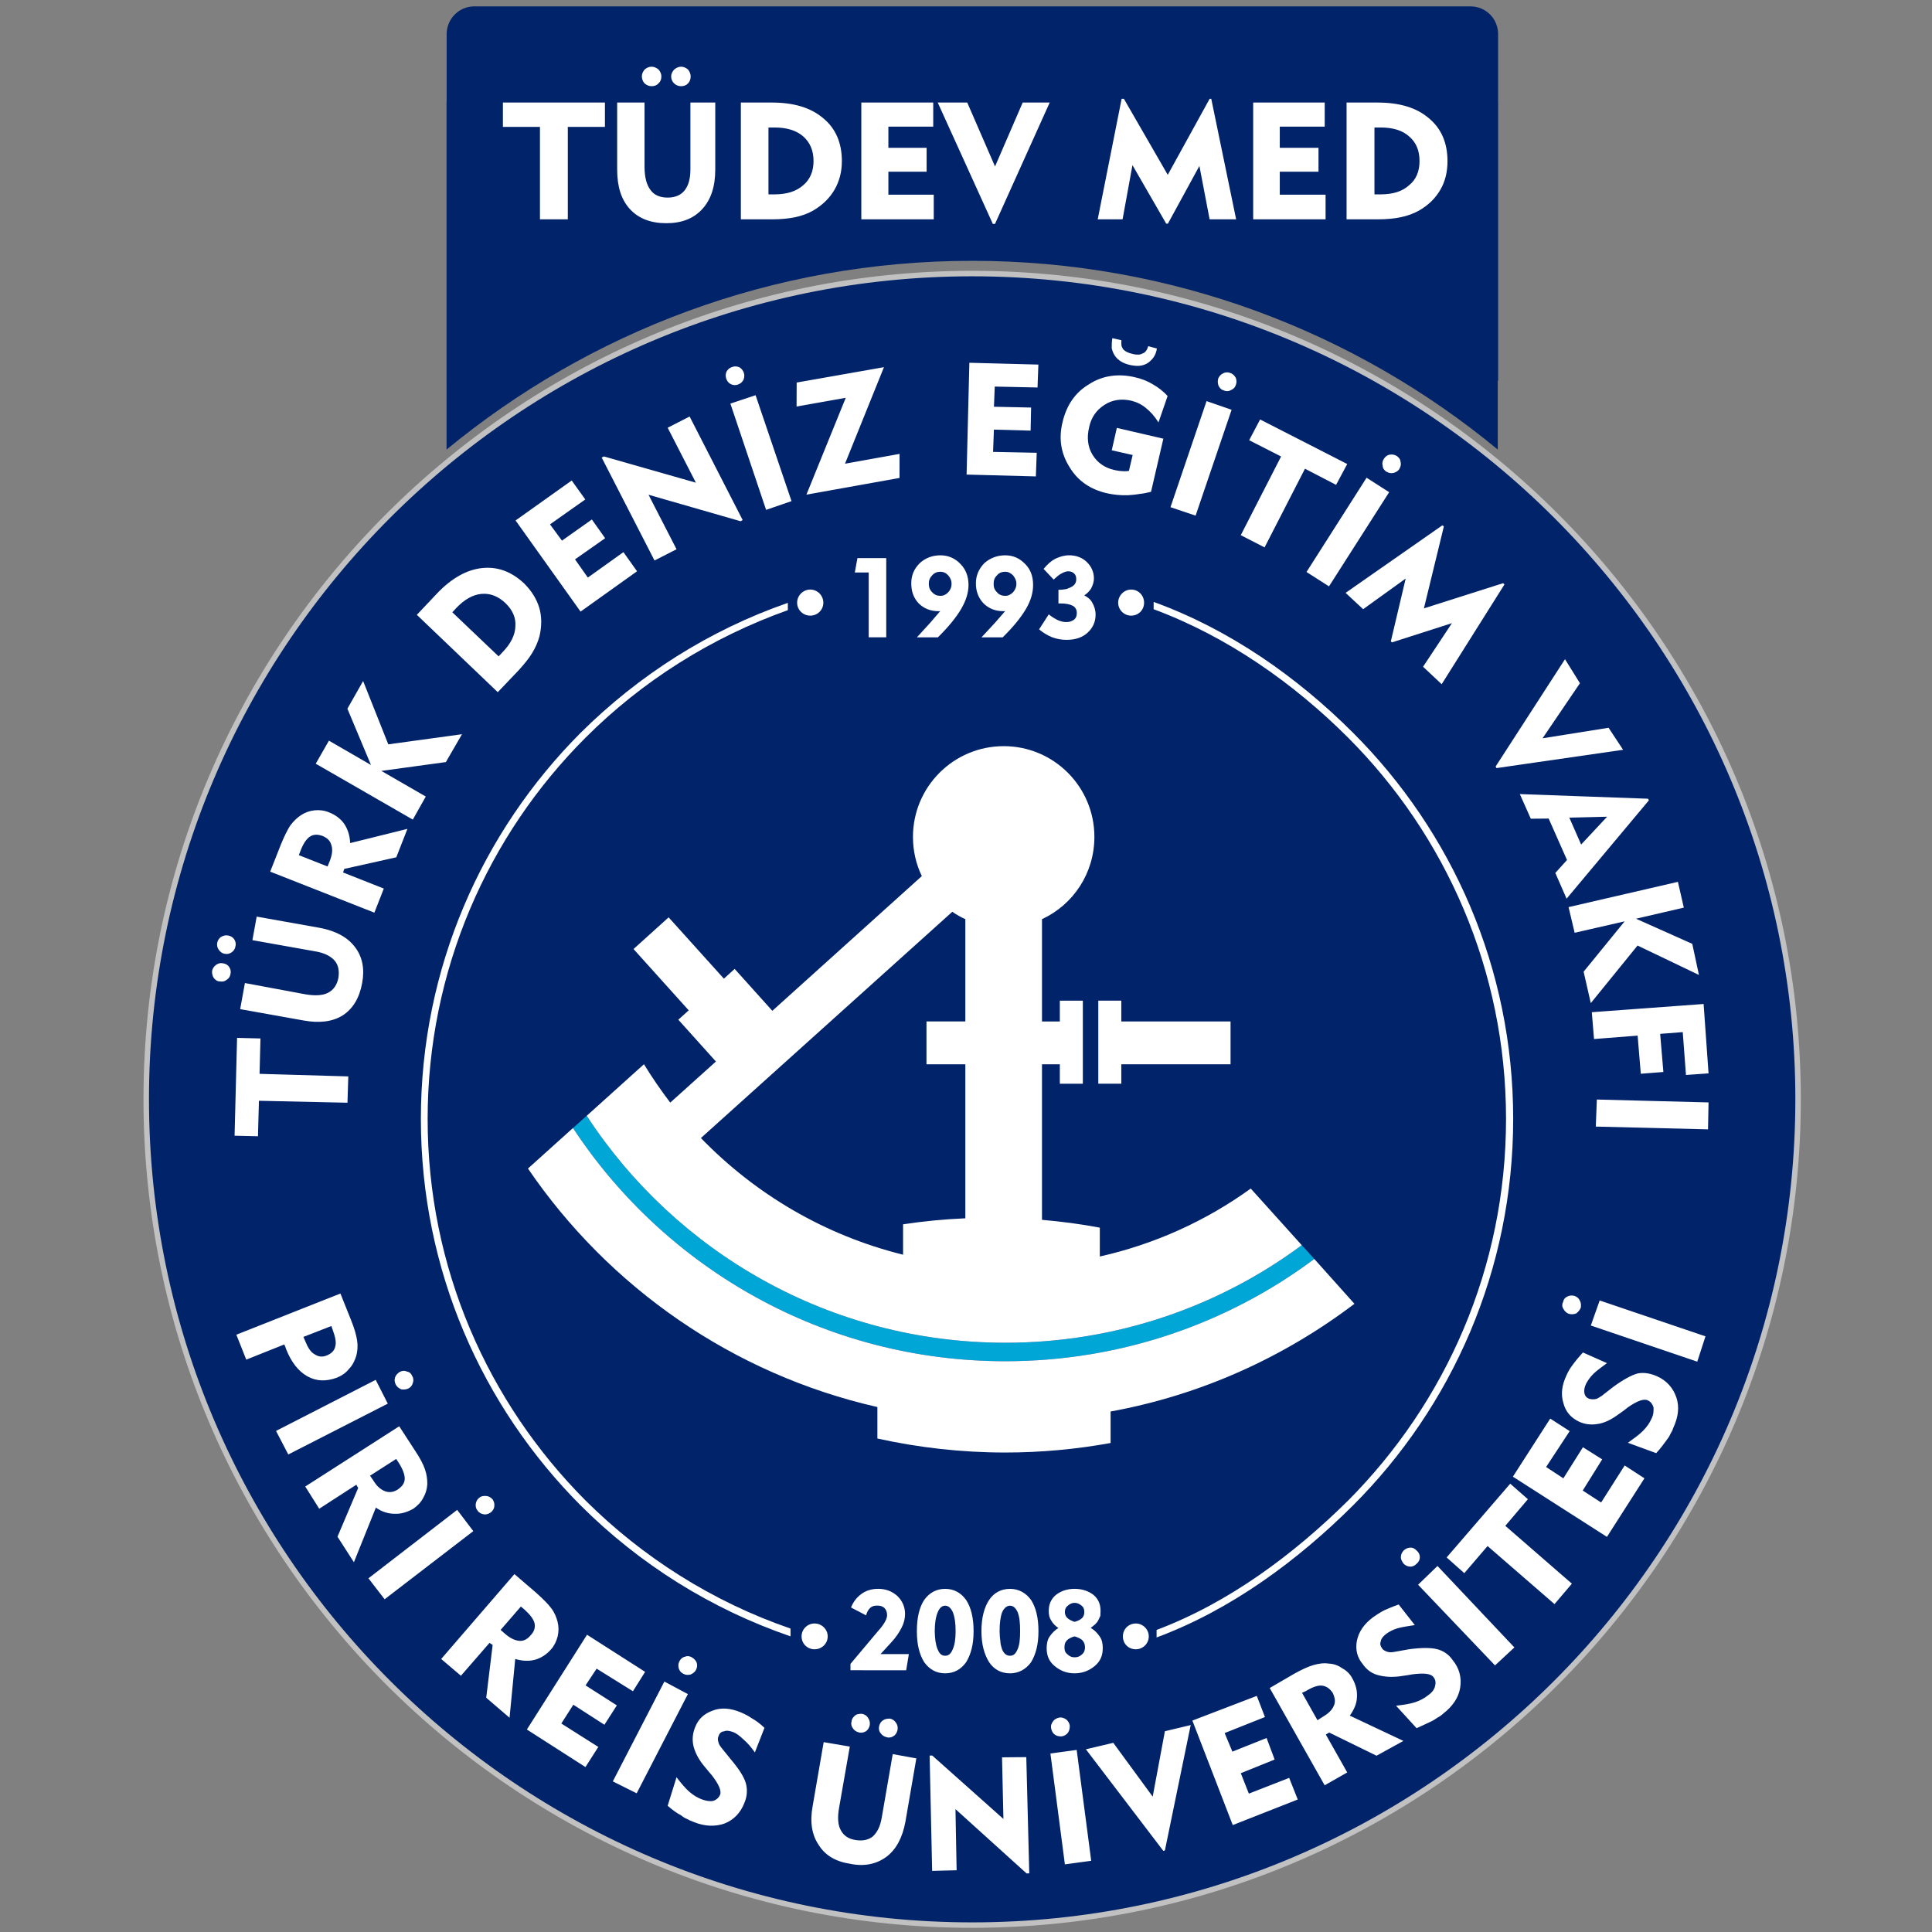
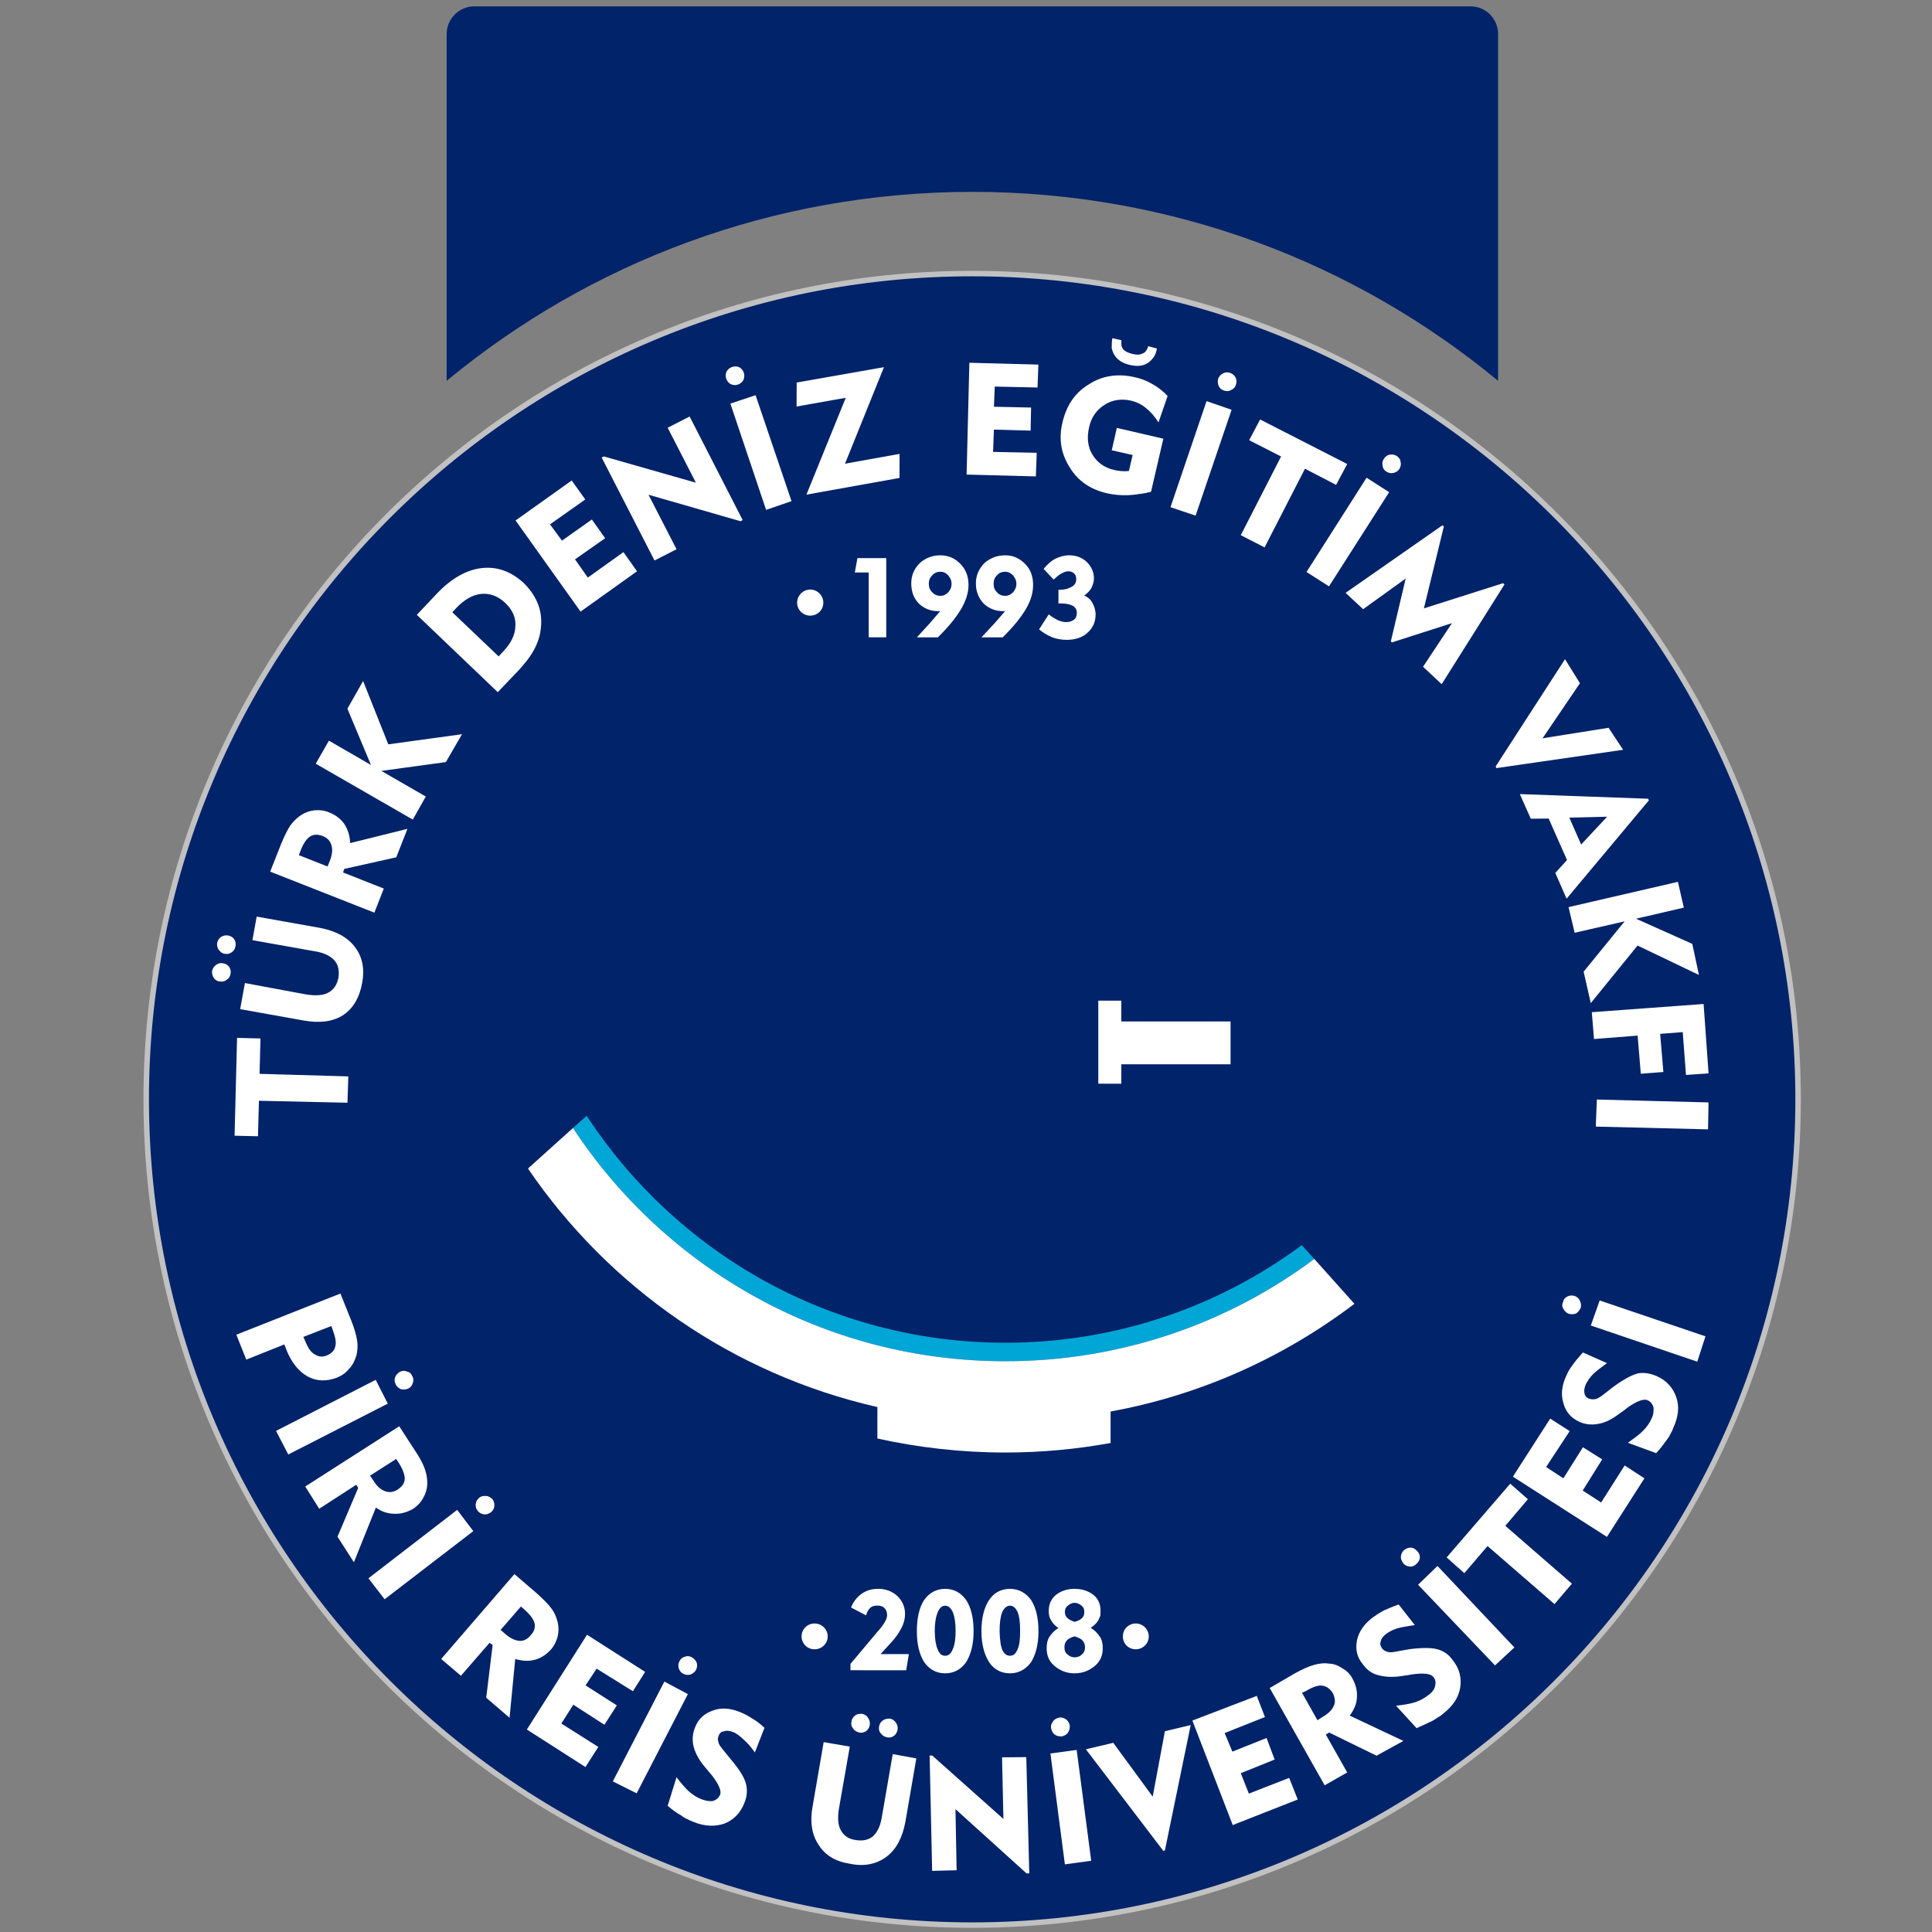
<svg xmlns="http://www.w3.org/2000/svg" version="1.1" id="katman_1" x="0px" y="0px" width="180px" height="180px" viewBox="0 0 180 180" enable-background="new 0 0 180 180" xml:space="preserve">
  <rect x="0" y="0" width="180" height="180" fill="#808080" stroke="none" />
  <g>
    <path fill="#01236A" d="M44.178,0.593h92.814c1.449,0,2.582,1.164,2.582,2.583v32.305c-13.307-11.004-30.377-17.605-48.969-17.605   c-18.631,0-35.688,6.602-48.991,17.605V3.176C41.615,1.758,42.77,0.593,44.178,0.593" />
  </g>
  <g>
    <path fill="#01236A" d="M90.574,25.488c42.48,0,76.949,34.431,76.949,76.921c0,42.534-34.469,76.948-76.949,76.948   c-42.496,0-76.95-34.414-76.95-76.948C13.624,59.918,48.078,25.488,90.574,25.488z" />
  </g>
  <g>
    <path fill="#C1C1C1" d="M90.574,179.611c-42.571,0-77.206-34.633-77.206-77.202c0-42.556,34.634-77.177,77.206-77.177   c42.57,0,77.205,34.621,77.205,77.177C167.779,144.979,133.145,179.611,90.574,179.611z M90.574,25.743   c-42.29,0-76.694,34.393-76.694,76.667c0,42.288,34.405,76.693,76.694,76.693s76.695-34.405,76.695-76.693   C167.27,60.135,132.863,25.743,90.574,25.743z" />
  </g>
  <g>
-     <path fill="#01236A" d="M44.17,7.017h92.791c1.449,0,2.583,1.154,2.583,2.563v32.306C126.27,30.914,109.168,24.3,90.574,24.3   c-18.599,0-35.662,6.613-48.97,17.586V9.581C41.604,8.172,42.744,7.017,44.17,7.017" />
-   </g>
+     </g>
  <g>
    <path fill="#FFFFFF" d="M98.611,151.684c-0.301-0.213-0.52-0.429-0.682-0.721c-0.164-0.242-0.22-0.533-0.22-0.873   c0-0.604,0.199-1.092,0.649-1.482c0.451-0.356,1.025-0.58,1.754-0.58c0.742,0,1.32,0.219,1.777,0.572   c0.455,0.398,0.646,0.877,0.646,1.48c0,0.179-0.019,0.337-0.019,0.469c-0.047,0.133-0.139,0.266-0.189,0.405   c-0.155,0.301-0.411,0.489-0.711,0.71c0.342,0.191,0.611,0.475,0.833,0.793c0.224,0.301,0.293,0.705,0.293,1.083   c0,0.708-0.226,1.239-0.739,1.671c-0.518,0.434-1.134,0.689-1.89,0.689c-0.747,0-1.349-0.254-1.865-0.687   c-0.517-0.432-0.733-0.961-0.733-1.665c0-0.384,0.069-0.787,0.286-1.093C98.012,152.156,98.293,151.855,98.611,151.684    M100.115,152.457c-0.301,0.085-0.565,0.203-0.732,0.395c-0.17,0.191-0.209,0.367-0.209,0.656c0,0.249,0.061,0.453,0.266,0.611   c0.203,0.193,0.392,0.29,0.677,0.29c0.301,0,0.506-0.093,0.7-0.281c0.063-0.056,0.17-0.167,0.201-0.284   c0.031-0.082,0.068-0.187,0.068-0.336c0-0.299-0.068-0.471-0.215-0.652C100.717,152.676,100.441,152.555,100.115,152.457z    M100.115,151.104c0.301-0.082,0.543-0.194,0.705-0.36c0.162-0.161,0.201-0.367,0.201-0.541c0-0.276-0.056-0.448-0.246-0.603   c-0.188-0.146-0.366-0.264-0.659-0.264c-0.278,0-0.456,0.116-0.638,0.264c-0.188,0.153-0.265,0.32-0.265,0.603   c0,0.174,0.062,0.374,0.212,0.526C99.578,150.881,99.814,151,100.115,151.104z M91.438,151.966c0-1.247,0.262-2.213,0.717-2.903   c0.447-0.664,1.104-1.033,1.949-1.033c0.801,0,1.476,0.369,1.959,1.037c0.446,0.688,0.688,1.658,0.688,2.899   s-0.241,2.158-0.688,2.897c-0.483,0.666-1.158,1.037-1.959,1.037c-0.842,0-1.502-0.367-1.949-1.037   C91.7,154.133,91.438,153.206,91.438,151.966z M93.131,151.966c0,0.339,0.031,0.657,0.07,0.94c0.006,0.301,0.104,0.563,0.158,0.754   c0.186,0.443,0.442,0.602,0.744,0.602c0.301,0,0.518-0.156,0.703-0.602c0.184-0.404,0.235-0.965,0.235-1.694   c0-0.743-0.051-1.312-0.229-1.765c-0.18-0.393-0.41-0.602-0.711-0.602s-0.551,0.215-0.735,0.609   C93.202,150.654,93.131,151.243,93.131,151.966z M85.423,151.966c0-1.247,0.229-2.213,0.681-2.903   c0.48-0.664,1.125-1.033,1.954-1.033c0.826,0,1.478,0.369,1.954,1.037c0.454,0.688,0.695,1.658,0.695,2.899   s-0.243,2.158-0.695,2.897c-0.476,0.666-1.128,1.037-1.954,1.037c-0.828,0-1.468-0.367-1.951-1.037   C85.652,154.133,85.423,153.206,85.423,151.966z M87.088,151.966c0,0.339,0.032,0.657,0.067,0.94   c0.05,0.301,0.109,0.563,0.202,0.754c0.172,0.443,0.399,0.602,0.7,0.602c0.3,0,0.524-0.156,0.707-0.602   c0.184-0.404,0.268-0.965,0.268-1.694c0-0.743-0.082-1.312-0.26-1.765c-0.18-0.393-0.414-0.602-0.714-0.602   c-0.301,0-0.528,0.215-0.693,0.609C87.181,150.654,87.088,151.243,87.088,151.966z M79.237,155.613v-0.592l2.659-3.166l0.014-0.006   c0.51-0.596,0.738-1.05,0.738-1.367c0-0.282-0.078-0.489-0.244-0.666c-0.191-0.178-0.417-0.227-0.677-0.227   c-0.258,0-0.47,0.044-0.66,0.219c-0.177,0.172-0.3,0.393-0.374,0.692l-1.403-0.733c0.207-0.541,0.547-0.961,0.98-1.273   c0.433-0.311,0.947-0.467,1.548-0.467c0.699,0,1.292,0.223,1.791,0.671c0.464,0.452,0.712,1.024,0.712,1.655   c0,0.448-0.098,0.858-0.321,1.293c-0.218,0.434-0.534,0.918-1,1.412l-0.964,1.051h2.64l-0.25,1.506L79.237,155.613L79.237,155.613z   " />
  </g>
  <g>
    <path fill="#FFFFFF" d="M75.889,151.256c0.671,0,1.226,0.542,1.226,1.202c0,0.681-0.555,1.202-1.226,1.202   c-0.67,0-1.208-0.521-1.208-1.202C74.681,151.797,75.218,151.256,75.889,151.256" />
  </g>
  <g>
    <path fill="#FFFFFF" d="M105.826,151.256c0.646,0,1.203,0.542,1.203,1.202c0,0.681-0.557,1.202-1.203,1.202   c-0.694,0-1.21-0.521-1.21-1.202C104.616,151.797,105.132,151.256,105.826,151.256" />
  </g>
  <g>
    <path fill="#FFFFFF" d="M97.709,57.24c0.303,0.244,0.602,0.418,0.861,0.544c0.26,0.106,0.496,0.174,0.763,0.174   c0.313,0,0.528-0.075,0.731-0.225c0.199-0.159,0.26-0.376,0.26-0.632c0-0.285-0.117-0.502-0.355-0.653   c-0.3-0.151-0.641-0.226-1.162-0.226h-0.193v-1.269c0.3,0,0.507-0.035,0.756-0.075c0.163-0.072,0.357-0.132,0.501-0.223   c0.262-0.153,0.399-0.378,0.399-0.682c0-0.223-0.039-0.388-0.177-0.523c-0.138-0.15-0.335-0.225-0.579-0.225   c-0.146,0-0.385,0.075-0.602,0.198c-0.242,0.112-0.465,0.328-0.746,0.574l-0.936-0.994c0.334-0.409,0.694-0.735,1.08-0.94   c0.435-0.205,0.848-0.327,1.295-0.327c0.664,0,1.217,0.212,1.645,0.62c0.428,0.418,0.668,0.93,0.668,1.546   c0,0.308-0.1,0.605-0.248,0.902c-0.148,0.251-0.354,0.474-0.654,0.67c0.322,0.157,0.603,0.382,0.756,0.691   c0.183,0.318,0.302,0.675,0.302,1.107c0,0.688-0.277,1.254-0.757,1.685c-0.469,0.431-1.127,0.656-1.934,0.656   c-0.471,0-0.918-0.075-1.372-0.245c-0.446-0.184-0.846-0.431-1.202-0.732L97.709,57.24z M93.656,56.927l-0.141,0.014h-0.062   c-0.729,0-1.331-0.253-1.81-0.715c-0.479-0.502-0.721-1.121-0.721-1.875c0-0.749,0.279-1.35,0.775-1.873   c0.537-0.48,1.199-0.741,1.955-0.741c0.748,0,1.349,0.282,1.857,0.806c0.521,0.52,0.742,1.176,0.742,1.963   c0,0.698-0.199,1.443-0.68,2.253c-0.479,0.802-1.174,1.657-2.154,2.622h-1.975l1.246-1.343   C93.057,57.628,93.355,57.263,93.656,56.927z M94.695,54.39c0-0.318-0.137-0.565-0.313-0.789c-0.236-0.225-0.453-0.334-0.732-0.334   c-0.295,0-0.594,0.109-0.76,0.334c-0.236,0.224-0.315,0.47-0.315,0.789c0,0.324,0.079,0.571,0.315,0.79   c0.166,0.225,0.465,0.334,0.76,0.334c0.285,0,0.504-0.109,0.733-0.332C94.559,54.975,94.695,54.725,94.695,54.39z M87.606,56.927   l-0.094,0.014h-0.101c-0.727,0-1.33-0.253-1.809-0.715c-0.479-0.502-0.702-1.121-0.702-1.875c0-0.749,0.262-1.35,0.78-1.873   c0.516-0.48,1.174-0.741,1.931-0.741c0.746,0,1.376,0.282,1.872,0.806c0.511,0.52,0.751,1.176,0.751,1.963   c0,0.698-0.224,1.443-0.7,2.253c-0.478,0.802-1.177,1.657-2.154,2.622h-1.956l1.228-1.343   C87.005,57.628,87.324,57.263,87.606,56.927z M88.653,54.39c0-0.318-0.117-0.565-0.313-0.789c-0.208-0.225-0.451-0.334-0.732-0.334   c-0.301,0-0.558,0.109-0.757,0.334c-0.222,0.224-0.316,0.47-0.316,0.789c0,0.324,0.094,0.571,0.316,0.79   c0.2,0.225,0.456,0.334,0.757,0.334c0.287,0,0.525-0.109,0.735-0.332C88.536,54.975,88.653,54.725,88.653,54.39z M80.936,59.378   v-6.04h-1.295L79.885,52h2.684v7.378H80.936z" />
  </g>
  <g>
    <path fill="#FFFFFF" d="M75.492,54.928c0.67,0,1.216,0.552,1.216,1.226c0,0.67-0.544,1.204-1.216,1.204   c-0.671,0-1.226-0.534-1.226-1.204C74.267,55.479,74.822,54.928,75.492,54.928" />
  </g>
  <g>
-     <path fill="#FFFFFF" d="M105.38,54.928c0.696,0,1.212,0.552,1.212,1.226c0,0.67-0.516,1.204-1.212,1.204   c-0.646,0-1.202-0.534-1.202-1.204C104.178,55.479,104.734,54.928,105.38,54.928" />
-   </g>
+     </g>
  <g>
    <path fill="#FFFFFF" d="M146.139,122.398c-0.187-0.082-0.365-0.228-0.481-0.453c-0.125-0.187-0.146-0.446-0.024-0.639   c0.04-0.264,0.182-0.41,0.432-0.533c0.194-0.082,0.426-0.102,0.646-0.03c0.219,0.081,0.393,0.226,0.484,0.454   c0.115,0.195,0.117,0.447,0.08,0.643c-0.114,0.26-0.264,0.406-0.432,0.535C146.598,122.456,146.408,122.473,146.139,122.398    M158.131,126.863l-9.918-3.367l0.825-2.334l9.856,3.342L158.131,126.863z M151.668,134.422c0.602-0.438,1.088-0.779,1.434-1.143   c0.349-0.36,0.58-0.688,0.771-1.114c0.193-0.374,0.199-0.749,0.182-1.05c-0.096-0.301-0.272-0.534-0.527-0.643   c-0.356-0.188-0.991,0.041-1.858,0.643l-0.331,0.262l-0.68,0.486c-0.643,0.455-1.243,0.729-1.833,0.809   c-0.58,0.094-1.14,0.037-1.683-0.206c-0.758-0.354-1.272-0.911-1.485-1.743c-0.252-0.81-0.148-1.662,0.28-2.57   c0.148-0.342,0.32-0.645,0.621-1.043c0.258-0.354,0.588-0.744,0.918-1.104l2.239,0.993c-0.47,0.351-0.901,0.657-1.237,0.972   c-0.362,0.355-0.565,0.68-0.717,0.967c-0.15,0.326-0.189,0.601-0.15,0.822c0.041,0.287,0.185,0.454,0.451,0.566   c0.15,0.035,0.301,0.058,0.521,0.035c0.222-0.021,0.381-0.147,0.63-0.301l1.104-0.859c0.93-0.674,1.695-1.092,2.27-1.244   c0.587-0.109,1.188,0,1.79,0.264c0.899,0.402,1.502,1.086,1.804,1.973c0.301,0.891,0.186,1.824-0.302,2.873   c-0.041,0.16-0.147,0.355-0.264,0.556c-0.082,0.198-0.187,0.347-0.339,0.544c-0.299,0.402-0.601,0.829-0.978,1.218L151.668,134.422   z M149.715,143.188l-8.762-5.61l3.477-5.41l1.814,1.166l-2.197,3.343l1.609,1.055l1.822-2.896l1.795,1.129l-1.814,2.906   l1.715,1.112l2.193-3.448l1.842,1.196L149.715,143.188z M144.83,149.452l-6.237-5.411l-2.167,2.527l-1.646-1.465l5.925-6.871   l1.646,1.447l-2.105,2.479l6.203,5.39L144.83,149.452z M130.777,145.691c-0.15-0.185-0.271-0.422-0.262-0.623   c0.01-0.278,0.11-0.438,0.262-0.613c0.19-0.18,0.426-0.266,0.633-0.266c0.27,0,0.432,0.123,0.604,0.301   c0.166,0.152,0.269,0.34,0.269,0.601c0,0.247-0.123,0.454-0.302,0.601c-0.15,0.154-0.355,0.277-0.602,0.267   C131.135,145.948,130.928,145.846,130.777,145.691z M139.287,155.162l-7.168-7.516l1.807-1.748l7.167,7.59L139.287,155.162z    M130.066,158.918c0.735-0.082,1.332-0.18,1.781-0.327c0.453-0.149,0.883-0.386,1.184-0.631c0.359-0.244,0.601-0.544,0.664-0.845   c0.088-0.313,0.068-0.602-0.131-0.848c-0.238-0.353-0.931-0.412-2.002-0.269l-0.364,0.065l-0.824,0.121   c-0.778,0.094-1.399,0.039-2.001-0.121c-0.58-0.153-1.055-0.508-1.407-1.018c-0.541-0.64-0.698-1.389-0.546-2.186   c0.178-0.854,0.672-1.551,1.479-2.168c0.272-0.193,0.623-0.424,1.025-0.644c0.383-0.168,0.846-0.373,1.387-0.559l1.502,1.916   c-0.588,0.099-1.16,0.172-1.619,0.303c-0.461,0.146-0.77,0.313-1.068,0.537c-0.27,0.208-0.45,0.437-0.479,0.655   c-0.104,0.281-0.031,0.464,0.138,0.703c0.088,0.133,0.237,0.205,0.45,0.285c0.189,0.066,0.41,0.066,0.664,0.017l1.4-0.25   c1.133-0.152,2.033-0.152,2.605,0c0.561,0.147,1.07,0.473,1.449,1.028c0.633,0.775,0.836,1.66,0.684,2.578   c-0.148,0.902-0.692,1.715-1.592,2.405c-0.154,0.147-0.327,0.265-0.512,0.36c-0.149,0.094-0.338,0.24-0.576,0.35   c-0.412,0.191-0.897,0.428-1.377,0.637L130.066,158.918z M123.415,166.332l-5.119-9.064l2.292-1.334   c0.736-0.41,1.34-0.681,1.813-0.813c0.476-0.131,0.939-0.201,1.406-0.127c0.461,0.018,0.875,0.17,1.26,0.445   c0.42,0.219,0.734,0.559,0.925,0.93c0.34,0.598,0.475,1.197,0.428,1.783c-0.015,0.582-0.276,1.146-0.662,1.69l4.994,2.355   l-2.502,1.379l-4.415-2.16l-0.311,0.188l1.994,3.531L123.415,166.332z M121.661,157.555l-0.353,0.161l1.438,2.554l0.459-0.297   c0.517-0.301,0.896-0.633,1.065-1.055c0.17-0.355,0.11-0.748-0.106-1.197c-0.281-0.424-0.603-0.619-0.963-0.672   C122.813,156.994,122.305,157.164,121.661,157.555z M114.852,170.039l-3.761-9.737l6.002-2.3l0.759,1.971l-3.754,1.492l0.721,1.732   l3.185-1.271l0.752,2.007l-3.153,1.272l0.75,1.903l3.756-1.467l0.799,2.015L114.852,170.039z M108.531,172.4l-0.145,0.043   l-7.216-9.465l2.552-0.603l3.672,5.013l1.137-6.093l2.404-0.575L108.531,172.4z M97.93,161.021   c-0.047-0.272,0.039-0.448,0.18-0.648c0.144-0.211,0.357-0.299,0.57-0.348c0.234-0.049,0.459,0.037,0.67,0.182   c0.166,0.141,0.293,0.355,0.319,0.559c0,0.256-0.022,0.438-0.165,0.659c-0.143,0.197-0.355,0.313-0.592,0.351   c-0.26,0-0.445-0.025-0.639-0.17C98.066,161.465,97.979,161.245,97.93,161.021z M99.213,173.699l-1.348-10.328l2.447-0.334   l1.353,10.328L99.213,173.699z M86.846,174.305l-0.235-10.74l0.244-0.006l6.631,5.908l-0.129-5.74l2.26-0.02l0.277,10.828   l-0.25,0.008l-6.625-5.991l0.107,5.695L86.846,174.305z M79.332,160.417c0.021-0.269,0.159-0.444,0.348-0.599   c0.189-0.144,0.412-0.146,0.636-0.146c0.228,0.049,0.417,0.15,0.56,0.374c0.142,0.228,0.191,0.397,0.16,0.668   c-0.042,0.233-0.167,0.45-0.342,0.573c-0.191,0.119-0.411,0.188-0.678,0.117c-0.224-0.063-0.419-0.166-0.549-0.383   C79.337,160.874,79.266,160.629,79.332,160.417z M81.896,160.867c0.052-0.254,0.158-0.447,0.374-0.592   c0.212-0.144,0.427-0.155,0.663-0.155c0.225,0.057,0.39,0.159,0.541,0.38c0.147,0.221,0.184,0.395,0.15,0.666   c-0.057,0.225-0.15,0.443-0.354,0.566c-0.17,0.127-0.398,0.19-0.635,0.127c-0.258-0.063-0.437-0.166-0.587-0.385   C81.899,161.322,81.864,161.078,81.896,160.867z M79.174,162.725l-0.992,5.664c-0.165,0.902-0.122,1.629,0.141,2.104   c0.266,0.517,0.717,0.837,1.391,0.938c0.673,0.11,1.203-0.015,1.609-0.338c0.422-0.393,0.698-0.96,0.832-1.781l1.018-5.886   l2.199,0.398l-1.019,5.913c-0.277,1.476-0.848,2.558-1.758,3.25c-0.905,0.669-2.037,0.939-3.389,0.658   c-1.366-0.207-2.348-0.801-2.949-1.785c-0.624-0.922-0.817-2.139-0.539-3.627l1.022-5.922L79.174,162.725z M63.031,165.581   c0.451,0.591,0.837,1.046,1.203,1.364c0.375,0.32,0.751,0.541,1.128,0.688c0.416,0.154,0.763,0.214,1.08,0.153   c0.32-0.107,0.523-0.301,0.646-0.564c0.15-0.363-0.114-0.986-0.781-1.841l-0.257-0.301l-0.504-0.608   c-0.485-0.607-0.786-1.193-0.936-1.796c-0.138-0.602-0.077-1.183,0.15-1.745c0.301-0.783,0.831-1.264,1.643-1.561   c0.771-0.299,1.648-0.229,2.567,0.146c0.335,0.146,0.684,0.301,1.072,0.57c0.388,0.217,0.791,0.516,1.182,0.893l-0.894,2.289   c-0.349-0.494-0.694-0.894-1.06-1.207c-0.354-0.336-0.679-0.588-0.979-0.692c-0.311-0.114-0.601-0.166-0.839-0.063   c-0.25,0.019-0.429,0.174-0.513,0.469c-0.074,0.146-0.074,0.302-0.015,0.504c0.038,0.218,0.166,0.398,0.33,0.604l0.887,1.095   c0.752,0.891,1.203,1.623,1.353,2.186c0.15,0.57,0.122,1.172-0.127,1.775c-0.366,0.961-0.998,1.61-1.865,1.955   c-0.864,0.299-1.84,0.285-2.898-0.154c-0.196-0.068-0.372-0.146-0.568-0.26c-0.177-0.066-0.389-0.188-0.57-0.342   c-0.434-0.226-0.837-0.527-1.261-0.9L63.031,165.581z M63.301,154.777c0.108-0.215,0.266-0.368,0.49-0.416   c0.229-0.101,0.449-0.078,0.669,0.048c0.224,0.136,0.374,0.301,0.451,0.503c0.074,0.252,0.044,0.445-0.077,0.689   c-0.089,0.164-0.269,0.312-0.504,0.414c-0.233,0.051-0.453,0.051-0.661-0.074c-0.21-0.092-0.353-0.271-0.425-0.478   C63.175,155.216,63.182,155.01,63.301,154.777z M57.095,165.967l4.804-9.301l2.19,1.169l-4.772,9.243L57.095,165.967z    M49.088,161.135l5.604-8.83l5.412,3.459l-1.135,1.805l-3.381-2.104l-1.033,1.558l2.916,1.864l-1.158,1.804l-2.897-1.867   l-1.118,1.752l3.446,2.182l-1.198,1.874L49.088,161.135z M41.104,154.563l6.824-7.908l2.03,1.744   c0.661,0.601,1.126,1.055,1.41,1.449c0.279,0.361,0.467,0.807,0.583,1.256c0.111,0.453,0.111,0.9,0.006,1.354   c-0.118,0.448-0.311,0.868-0.61,1.202c-0.419,0.48-0.938,0.818-1.498,0.973c-0.57,0.154-1.183,0.125-1.846-0.07l-0.529,5.475   l-2.174-1.866l0.599-4.918l-0.291-0.192l-2.664,3.064L41.104,154.563z M48.83,149.928l-0.301-0.25l-1.89,2.18l0.387,0.334   c0.471,0.414,0.915,0.642,1.352,0.681c0.397,0.035,0.755-0.14,1.069-0.529c0.339-0.338,0.434-0.752,0.36-1.094   C49.704,150.826,49.369,150.415,48.83,149.928z M44.664,139.532c0.184-0.153,0.408-0.173,0.635-0.153   c0.225,0,0.44,0.153,0.588,0.301c0.15,0.217,0.2,0.454,0.164,0.666c-0.018,0.236-0.15,0.412-0.319,0.557   c-0.2,0.135-0.407,0.222-0.659,0.183c-0.224-0.043-0.429-0.129-0.574-0.34c-0.147-0.163-0.2-0.384-0.177-0.611   C44.351,139.879,44.471,139.68,44.664,139.532z M34.327,147.047l8.267-6.375l1.503,1.979l-8.263,6.349L34.327,147.047z    M28.438,138.496l8.757-5.613l1.466,2.258c0.469,0.701,0.776,1.279,0.926,1.738c0.163,0.463,0.229,0.926,0.224,1.393   c-0.026,0.463-0.15,0.888-0.375,1.272c-0.225,0.438-0.536,0.738-0.927,1.022c-0.568,0.317-1.122,0.49-1.707,0.47   c-0.599,0-1.2-0.16-1.782-0.579l-2.048,5.093l-1.528-2.379l1.926-4.54l-0.173-0.301l-3.456,2.236L28.438,138.496z M37.131,136.26   l-0.22-0.334l-2.435,1.561l0.302,0.438c0.33,0.554,0.692,0.854,1.092,1.007c0.401,0.147,0.787,0.096,1.18-0.152   c0.433-0.301,0.651-0.603,0.659-1.021C37.709,137.398,37.532,136.873,37.131,136.26z M37.258,127.811   c0.211-0.104,0.431-0.136,0.656-0.024c0.229,0.03,0.396,0.176,0.498,0.428c0.124,0.199,0.124,0.433,0.048,0.647   c-0.072,0.236-0.214,0.414-0.419,0.502c-0.194,0.099-0.412,0.107-0.651,0.08c-0.237-0.108-0.419-0.243-0.507-0.43   c-0.13-0.236-0.15-0.453-0.075-0.687C36.882,128.109,37.032,127.957,37.258,127.811z M25.717,133.316l9.287-4.758l1.126,2.217   l-9.271,4.735L25.717,133.316z M22.02,124.35l9.697-3.834L32.711,123c0.309,0.76,0.488,1.402,0.563,1.911   c0.076,0.493,0.035,0.942-0.075,1.396c-0.139,0.448-0.354,0.902-0.677,1.223c-0.301,0.386-0.676,0.633-1.127,0.822   c-0.978,0.359-1.879,0.359-2.734-0.112c-0.864-0.478-1.521-1.331-2.001-2.533l-0.096-0.282c-0.046-0.035-0.054-0.125-0.066-0.17   l-3.555,1.419L22.02,124.35z M30.986,123.865l-0.116-0.323l-2.602,1.013l0.175,0.404c0.235,0.594,0.517,1.027,0.85,1.204   c0.374,0.255,0.75,0.292,1.17,0.116c0.438-0.19,0.707-0.455,0.783-0.875c0.047-0.152,0.043-0.406,0-0.652   C31.201,124.504,31.108,124.203,30.986,123.865z" />
  </g>
  <g>
    <path fill="#FFFFFF" d="M148.775,102.441l10.406,0.269l-0.048,2.509l-10.457-0.258L148.775,102.441z M148.305,94.305l10.416-0.766   l0.461,6.465l-2.104,0.148l-0.301-3.992l-2.104,0.162l0.3,3.553l-2.104,0.164l-0.295-3.553l-4.063,0.318L148.305,94.305z    M146.139,84.513l10.188-2.354l0.551,2.402l-4.454,1.034l5.24,2.34l0.623,2.899l-5.719-2.741l-4.358,5.366l-0.667-2.928   l3.822-4.692l-4.658,1.066L146.139,84.513z M141.6,73.983l11.95,0.433l0.072,0.15l-7.667,9.162l-1.051-2.398l1.091-1.204   l-1.71-3.863l-1.665,0.015L141.6,73.983z M146.211,76.179l1.1,2.505l2.42-2.592L146.211,76.179z M139.424,71.562l-0.08-0.15   l6.463-9.996l1.392,2.238l-3.483,5.131l6.15-0.981l1.354,2.052L139.424,71.562z M125.367,55.235l9.018-6.293l0.135,0.108   l-1.858,7.632l7.378-2.347l0.127,0.117l-5.85,9.294l-1.733-1.628l2.687-4.058l-5.586,1.789l-0.105-0.094l1.384-5.853l-3.964,2.855   L125.367,55.235z M128.934,42.745c0.117-0.19,0.315-0.34,0.51-0.382c0.279-0.039,0.453-0.016,0.688,0.116   c0.196,0.15,0.348,0.308,0.35,0.546c0.076,0.234,0.016,0.449-0.103,0.656c-0.11,0.198-0.312,0.31-0.517,0.375   c-0.28,0.067-0.459,0.013-0.688-0.107c-0.199-0.122-0.351-0.319-0.351-0.558C128.746,43.16,128.811,42.941,128.934,42.745z    M121.725,53.291l5.596-8.783l2.104,1.347l-5.606,8.775L121.725,53.291z M115.6,49.861l3.756-7.332l-2.973-1.516l1.018-1.933   l8.117,4.151l-1.037,1.942l-2.899-1.505L117.818,51L115.6,49.861z M113.496,35.277c0.094-0.225,0.236-0.387,0.445-0.484   c0.205-0.122,0.455-0.129,0.656-0.053c0.244,0.074,0.399,0.225,0.534,0.451c0.08,0.214,0.101,0.435,0.013,0.661   c-0.063,0.215-0.207,0.389-0.447,0.482c-0.184,0.129-0.441,0.134-0.631,0.06c-0.271-0.076-0.426-0.226-0.534-0.451   C113.452,35.737,113.434,35.514,113.496,35.277z M109.051,47.253l3.361-9.884l2.334,0.809l-3.355,9.862L109.051,47.253z    M103.635,31.507l0.844,0.191c-0.004,0.169-0.012,0.32,0,0.448c0.002,0.127,0.097,0.262,0.155,0.385   c0.171,0.197,0.446,0.344,0.892,0.446c0.371,0.098,0.697,0.087,0.906-0.039c0.15-0.044,0.269-0.137,0.33-0.237   c0.121-0.14,0.158-0.277,0.215-0.445l0.809,0.213c-0.051,0.314-0.155,0.615-0.321,0.839c-0.168,0.227-0.385,0.426-0.58,0.545   c-0.456,0.263-0.952,0.297-1.633,0.146c-0.626-0.152-1.08-0.423-1.373-0.842c-0.153-0.225-0.239-0.451-0.301-0.715   C103.576,32.147,103.576,31.83,103.635,31.507z M108.387,40.872l-1.148,4.949c-0.354,0.093-0.7,0.159-1.109,0.204   c-0.339,0.062-0.729,0.094-1.048,0.114c-0.731,0.023-1.356-0.052-1.958-0.185c-1.52-0.348-2.706-1.145-3.469-2.422   c-0.803-1.264-1.041-2.656-0.659-4.208c0.375-1.577,1.172-2.758,2.479-3.531c1.237-0.804,2.705-1.009,4.244-0.65   c0.61,0.134,1.166,0.349,1.665,0.65c0.523,0.293,0.992,0.658,1.4,1.102l-0.851,2.463c-0.348-0.562-0.748-1.01-1.182-1.352   c-0.398-0.335-0.875-0.56-1.37-0.677c-0.901-0.202-1.759-0.083-2.491,0.4c-0.73,0.469-1.219,1.146-1.416,2.067   c-0.227,0.956-0.141,1.815,0.301,2.553c0.445,0.742,1.125,1.235,2.039,1.437c0.181,0.046,0.277,0.057,0.365,0.07   c0.039,0.012,0.146,0.022,0.301,0.034c0.115,0.01,0.215,0.017,0.302,0.016c0.145-0.001,0.271-0.012,0.397-0.033l0.348-1.48   l-1.948-0.44l0.474-2.087L108.387,40.872z M90.055,44.215l0.258-10.417l6.43,0.169l-0.078,2.135l-3.987-0.086l-0.074,1.879   l3.461,0.075l-0.045,2.15l-3.42-0.094l-0.078,2.077l4.067,0.081l-0.08,2.202L90.055,44.215z M75.132,46.086l3.665-9.024   l-4.582,0.814l0.009-2.235l8.132-1.432l-3.629,8.994l5.083-0.914l-0.004,2.241L75.132,46.086z M67.658,35.269   c-0.077-0.226-0.057-0.446,0.033-0.65c0.113-0.209,0.292-0.352,0.524-0.431c0.226-0.081,0.453-0.06,0.663,0.024   c0.204,0.119,0.347,0.298,0.423,0.522c0.074,0.215,0.05,0.433-0.031,0.653c-0.119,0.217-0.292,0.364-0.521,0.443   s-0.454,0.059-0.662-0.04C67.882,35.688,67.738,35.506,67.658,35.269z M71.375,47.503l-3.327-9.9l2.348-0.782l3.348,9.867   L71.375,47.503z M60.979,52.219l-4.922-9.589l0.213-0.104l8.564,2.445l-2.628-5.119l2.044-1.046l4.943,9.647L69,48.563   l-8.579-2.469l2.611,5.079L60.979,52.219z M54.09,56.982l-6.056-8.491l5.231-3.724l1.264,1.766l-3.287,2.321l1.114,1.516   l2.787-1.97l1.237,1.744l-2.807,1.971l1.195,1.696l3.315-2.371l1.269,1.785L54.09,56.982z M46.376,64.489l-7.54-7.206l1.901-2.013   c1.339-1.399,2.749-2.195,4.185-2.346c1.429-0.15,2.716,0.32,3.908,1.429c0.678,0.676,1.153,1.427,1.407,2.253   c0.247,0.827,0.247,1.729,0.022,2.688c-0.15,0.539-0.377,1.055-0.678,1.547c-0.301,0.5-0.744,1.043-1.276,1.625L46.376,64.489z    M46.455,61.153l0.379-0.407c0.75-0.767,1.16-1.585,1.183-2.388c0.061-0.799-0.258-1.526-0.931-2.172   c-0.667-0.632-1.413-0.929-2.238-0.854c-0.805,0.076-1.58,0.523-2.331,1.306l-0.375,0.408L46.455,61.153z M38.46,76.36   l-9.044-5.207l1.229-2.147l3.917,2.265l-2.196-5.242l1.465-2.58l2.345,5.899l6.867-0.943l-1.503,2.596l-6.012,0.823l4.141,2.389   L38.46,76.36z M34.881,85.031l-9.708-3.822l0.988-2.507c0.319-0.777,0.609-1.373,0.876-1.782c0.301-0.399,0.607-0.709,1.003-0.973   c0.392-0.254,0.805-0.404,1.275-0.453c0.468-0.041,0.912,0.011,1.329,0.188c0.616,0.237,1.098,0.606,1.427,1.074   c0.332,0.507,0.527,1.092,0.551,1.793l5.337-1.325l-1.037,2.649l-4.843,1.08l-0.119,0.331l3.798,1.502L34.881,85.031z    M27.991,79.288l-0.15,0.384l2.675,1.057l0.204-0.503c0.226-0.576,0.292-1.076,0.158-1.464c-0.094-0.414-0.383-0.695-0.834-0.881   c-0.451-0.161-0.836-0.158-1.176,0.067C28.541,78.172,28.24,78.616,27.991,79.288z M20.473,91.436c-0.229,0-0.424-0.147-0.563-0.33   c-0.136-0.229-0.171-0.429-0.147-0.671c0.059-0.221,0.165-0.386,0.36-0.536c0.214-0.15,0.426-0.205,0.657-0.15   c0.245,0.038,0.45,0.15,0.57,0.341c0.125,0.184,0.184,0.41,0.125,0.654c-0.037,0.243-0.15,0.414-0.359,0.545   C20.94,91.436,20.723,91.482,20.473,91.436z M20.939,88.861c-0.214-0.02-0.41-0.167-0.549-0.361   c-0.144-0.195-0.191-0.409-0.157-0.645c0.041-0.225,0.166-0.425,0.346-0.556c0.221-0.129,0.436-0.185,0.668-0.141   c0.229,0.033,0.443,0.165,0.564,0.334c0.126,0.196,0.191,0.41,0.124,0.671c-0.027,0.23-0.158,0.43-0.351,0.561   C21.401,88.854,21.175,88.919,20.939,88.861z M22.818,91.588l5.644,1.051c0.904,0.152,1.603,0.113,2.106-0.147   c0.527-0.272,0.827-0.743,0.96-1.384c0.099-0.682-0.007-1.209-0.361-1.621c-0.374-0.417-0.962-0.704-1.744-0.842l-5.907-1.052   l0.399-2.195l5.9,1.052c1.479,0.285,2.555,0.863,3.248,1.776c0.703,0.91,0.927,2.042,0.677,3.362   c-0.243,1.355-0.844,2.389-1.802,3.008c-0.953,0.6-2.182,0.748-3.656,0.48l-5.906-1.057L22.818,91.588z M32.373,102.738   l-8.25-0.182l-0.088,3.307l-2.18-0.051l0.232-9.115l2.18,0.054l-0.084,3.296l8.267,0.239L32.373,102.738z" />
  </g>
  <g>
-     <path fill="#FFFFFF" d="M73.401,56.847c-7.149,2.542-13.591,6.624-18.853,11.886c-9.09,9.09-14.706,21.654-14.706,35.51   c0,13.897,5.616,26.421,14.706,35.55c5.326,5.299,11.85,9.447,19.103,11.936v0.726c-7.446-2.552-14.102-6.761-19.56-12.203   c-9.188-9.228-14.879-21.918-14.879-36.007c0-14.044,5.691-26.745,14.879-35.966c5.405-5.365,11.97-9.565,19.311-12.112   L73.401,56.847L73.401,56.847z M107.484,56.081c7.06,2.555,13.373,6.988,18.582,12.195c9.22,9.221,14.914,21.922,14.914,35.966   c0,14.089-5.694,26.781-14.914,36.008c-5.166,5.143-11.369,9.729-18.309,12.309v-0.701c6.784-2.559,12.799-7.066,17.852-12.063   c9.076-9.129,14.705-21.651,14.705-35.55c0-13.856-5.629-26.42-14.705-35.51c-5.076-5.075-11.254-9.421-18.127-11.976   L107.484,56.081L107.484,56.081z" />
-   </g>
+     </g>
  <g>
-     <path fill="#FFFFFF" d="M125.457,20.434V9.554h2.889c2.035,0,3.631,0.473,4.777,1.462c1.156,0.948,1.736,2.292,1.736,3.989   c0,1.006-0.205,1.881-0.666,2.678c-0.459,0.787-1.101,1.428-2.004,1.945c-0.515,0.282-1.069,0.484-1.672,0.607   c-0.582,0.127-1.306,0.2-2.172,0.2L125.457,20.434L125.457,20.434z M128.055,18.109h0.58c1.139,0,2.026-0.282,2.635-0.841   c0.676-0.538,0.984-1.313,0.984-2.264c0-0.977-0.311-1.738-0.984-2.307c-0.607-0.544-1.496-0.819-2.635-0.819h-0.58V18.109z    M116.756,20.434V9.554h6.666v2.245h-4.188v1.974h3.608v2.226h-3.608v2.142h4.268v2.293H116.756z M102.271,20.434l2.229-11.228   h0.211l4.086,7.084l3.902-7.084h0.151l2.318,11.228h-2.471l-0.951-4.974l-2.936,5.378h-0.156l-3.145-5.454l-0.922,5.05H102.271z    M92.703,20.861H92.5L87.366,9.554h2.75l2.588,5.957l2.578-5.957h2.516L92.703,20.861z M80.247,20.434V9.554h6.7v2.245h-4.179   v1.974h3.563v2.226h-3.563v2.142h4.228v2.293H80.247z M69.024,20.434V9.554h2.896c2.027,0,3.619,0.473,4.778,1.462   c1.158,0.948,1.737,2.292,1.737,3.989c0,1.006-0.229,1.881-0.689,2.678c-0.46,0.787-1.118,1.428-2.004,1.945   c-0.497,0.282-1.07,0.484-1.649,0.607c-0.608,0.127-1.331,0.2-2.172,0.2L69.024,20.434L69.024,20.434z M71.596,18.109h0.568   c1.134,0,2.023-0.282,2.658-0.841c0.648-0.538,0.973-1.313,0.973-2.264c0-0.977-0.325-1.738-0.973-2.307   c-0.634-0.544-1.523-0.819-2.658-0.819h-0.568V18.109z M59.8,7.115c0-0.235,0.099-0.441,0.258-0.639   c0.202-0.165,0.408-0.263,0.644-0.263c0.233,0,0.44,0.098,0.646,0.253c0.167,0.199,0.271,0.41,0.271,0.648   c0,0.282-0.093,0.503-0.267,0.652c-0.144,0.172-0.366,0.264-0.65,0.264c-0.247,0-0.461-0.095-0.653-0.264   C59.897,7.59,59.8,7.373,59.8,7.115z M62.53,7.115c0-0.22,0.104-0.434,0.27-0.626c0.206-0.172,0.42-0.275,0.653-0.275   c0.24,0,0.446,0.098,0.64,0.253c0.155,0.199,0.254,0.41,0.254,0.648c0,0.274-0.088,0.495-0.244,0.652   c-0.157,0.172-0.371,0.264-0.651,0.264c-0.256,0-0.474-0.095-0.653-0.264C62.628,7.59,62.53,7.373,62.53,7.115z M60.05,9.554v5.968   c0,0.981,0.192,1.697,0.542,2.161c0.345,0.493,0.896,0.726,1.61,0.726c0.679,0,1.219-0.218,1.579-0.665   c0.361-0.454,0.543-1.099,0.543-1.941V9.554h2.315v6.247c0,1.574-0.398,2.794-1.211,3.679c-0.809,0.881-1.908,1.316-3.351,1.316   c-1.446,0-2.569-0.435-3.378-1.303c-0.814-0.877-1.199-2.1-1.199-3.692V9.554H60.05L60.05,9.554z M50.307,20.434v-8.613h-3.452   V9.554h9.505v2.267h-3.458v8.613H50.307z" />
-   </g>
+     </g>
  <g>
    <path fill-rule="evenodd" clip-rule="evenodd" fill="#00A6D6" d="M54.662,103.956c8.301,12.717,22.67,21.145,39.002,21.145   c10.338,0,19.91-3.375,27.617-9.09l1.17,1.283c-8.029,5.996-18.014,9.529-28.787,9.529c-16.848,0-31.672-8.645-40.281-21.73   L54.662,103.956z" />
    <polygon fill-rule="evenodd" clip-rule="evenodd" fill="#FFFFFF" points="114.648,95.167 114.648,99.157 104.469,99.157    104.469,100.966 102.326,100.966 102.326,93.229 104.469,93.229 104.469,95.167  " />
    <path fill-rule="evenodd" clip-rule="evenodd" fill="#FFFFFF" d="M53.383,105.093c8.609,13.086,23.433,21.73,40.281,21.73   c10.773,0,20.758-3.533,28.787-9.529l3.739,4.178c-6.562,4.977-14.294,8.5-22.718,10.035v2.934   c-3.188,0.578-6.462,0.887-9.809,0.887c-4.102,0-8.089-0.459-11.919-1.305v-2.932c-13.474-3.063-25.017-11.16-32.555-22.221   L53.383,105.093z" />
-     <path fill-rule="evenodd" clip-rule="evenodd" fill="#FFFFFF" d="M84.137,116.897c-7.292-1.805-13.771-5.639-18.835-10.869   l23.422-21.08c0.379,0.264,0.79,0.5,1.215,0.688v9.531h-3.621v3.99h3.621v14.35c-1.967,0.082-3.89,0.27-5.802,0.559V116.897z    M98.741,99.157h-1.662v14.492c1.829,0.162,3.614,0.391,5.388,0.729v2.688c5.139-1.154,9.926-3.338,14.062-6.332l4.753,5.277   c-7.707,5.715-17.279,9.09-27.617,9.09c-16.332,0-30.701-8.428-39.002-21.145l5.333-4.805c0.757,1.24,1.576,2.426,2.449,3.576   l4.256-3.828l-3.504-3.896l0.969-0.871l-5.142-5.713l3.271-2.952l5.148,5.714l1.003-0.911l3.511,3.905l13.928-12.553   c-0.532-1.099-0.826-2.339-0.826-3.652c0-4.665,3.78-8.452,8.46-8.452c4.662,0,8.443,3.787,8.443,8.452   c0,3.399-1.979,6.323-4.882,7.667v9.531h1.662v-1.938h2.144v7.736h-2.144V99.157z" />
  </g>
</svg>